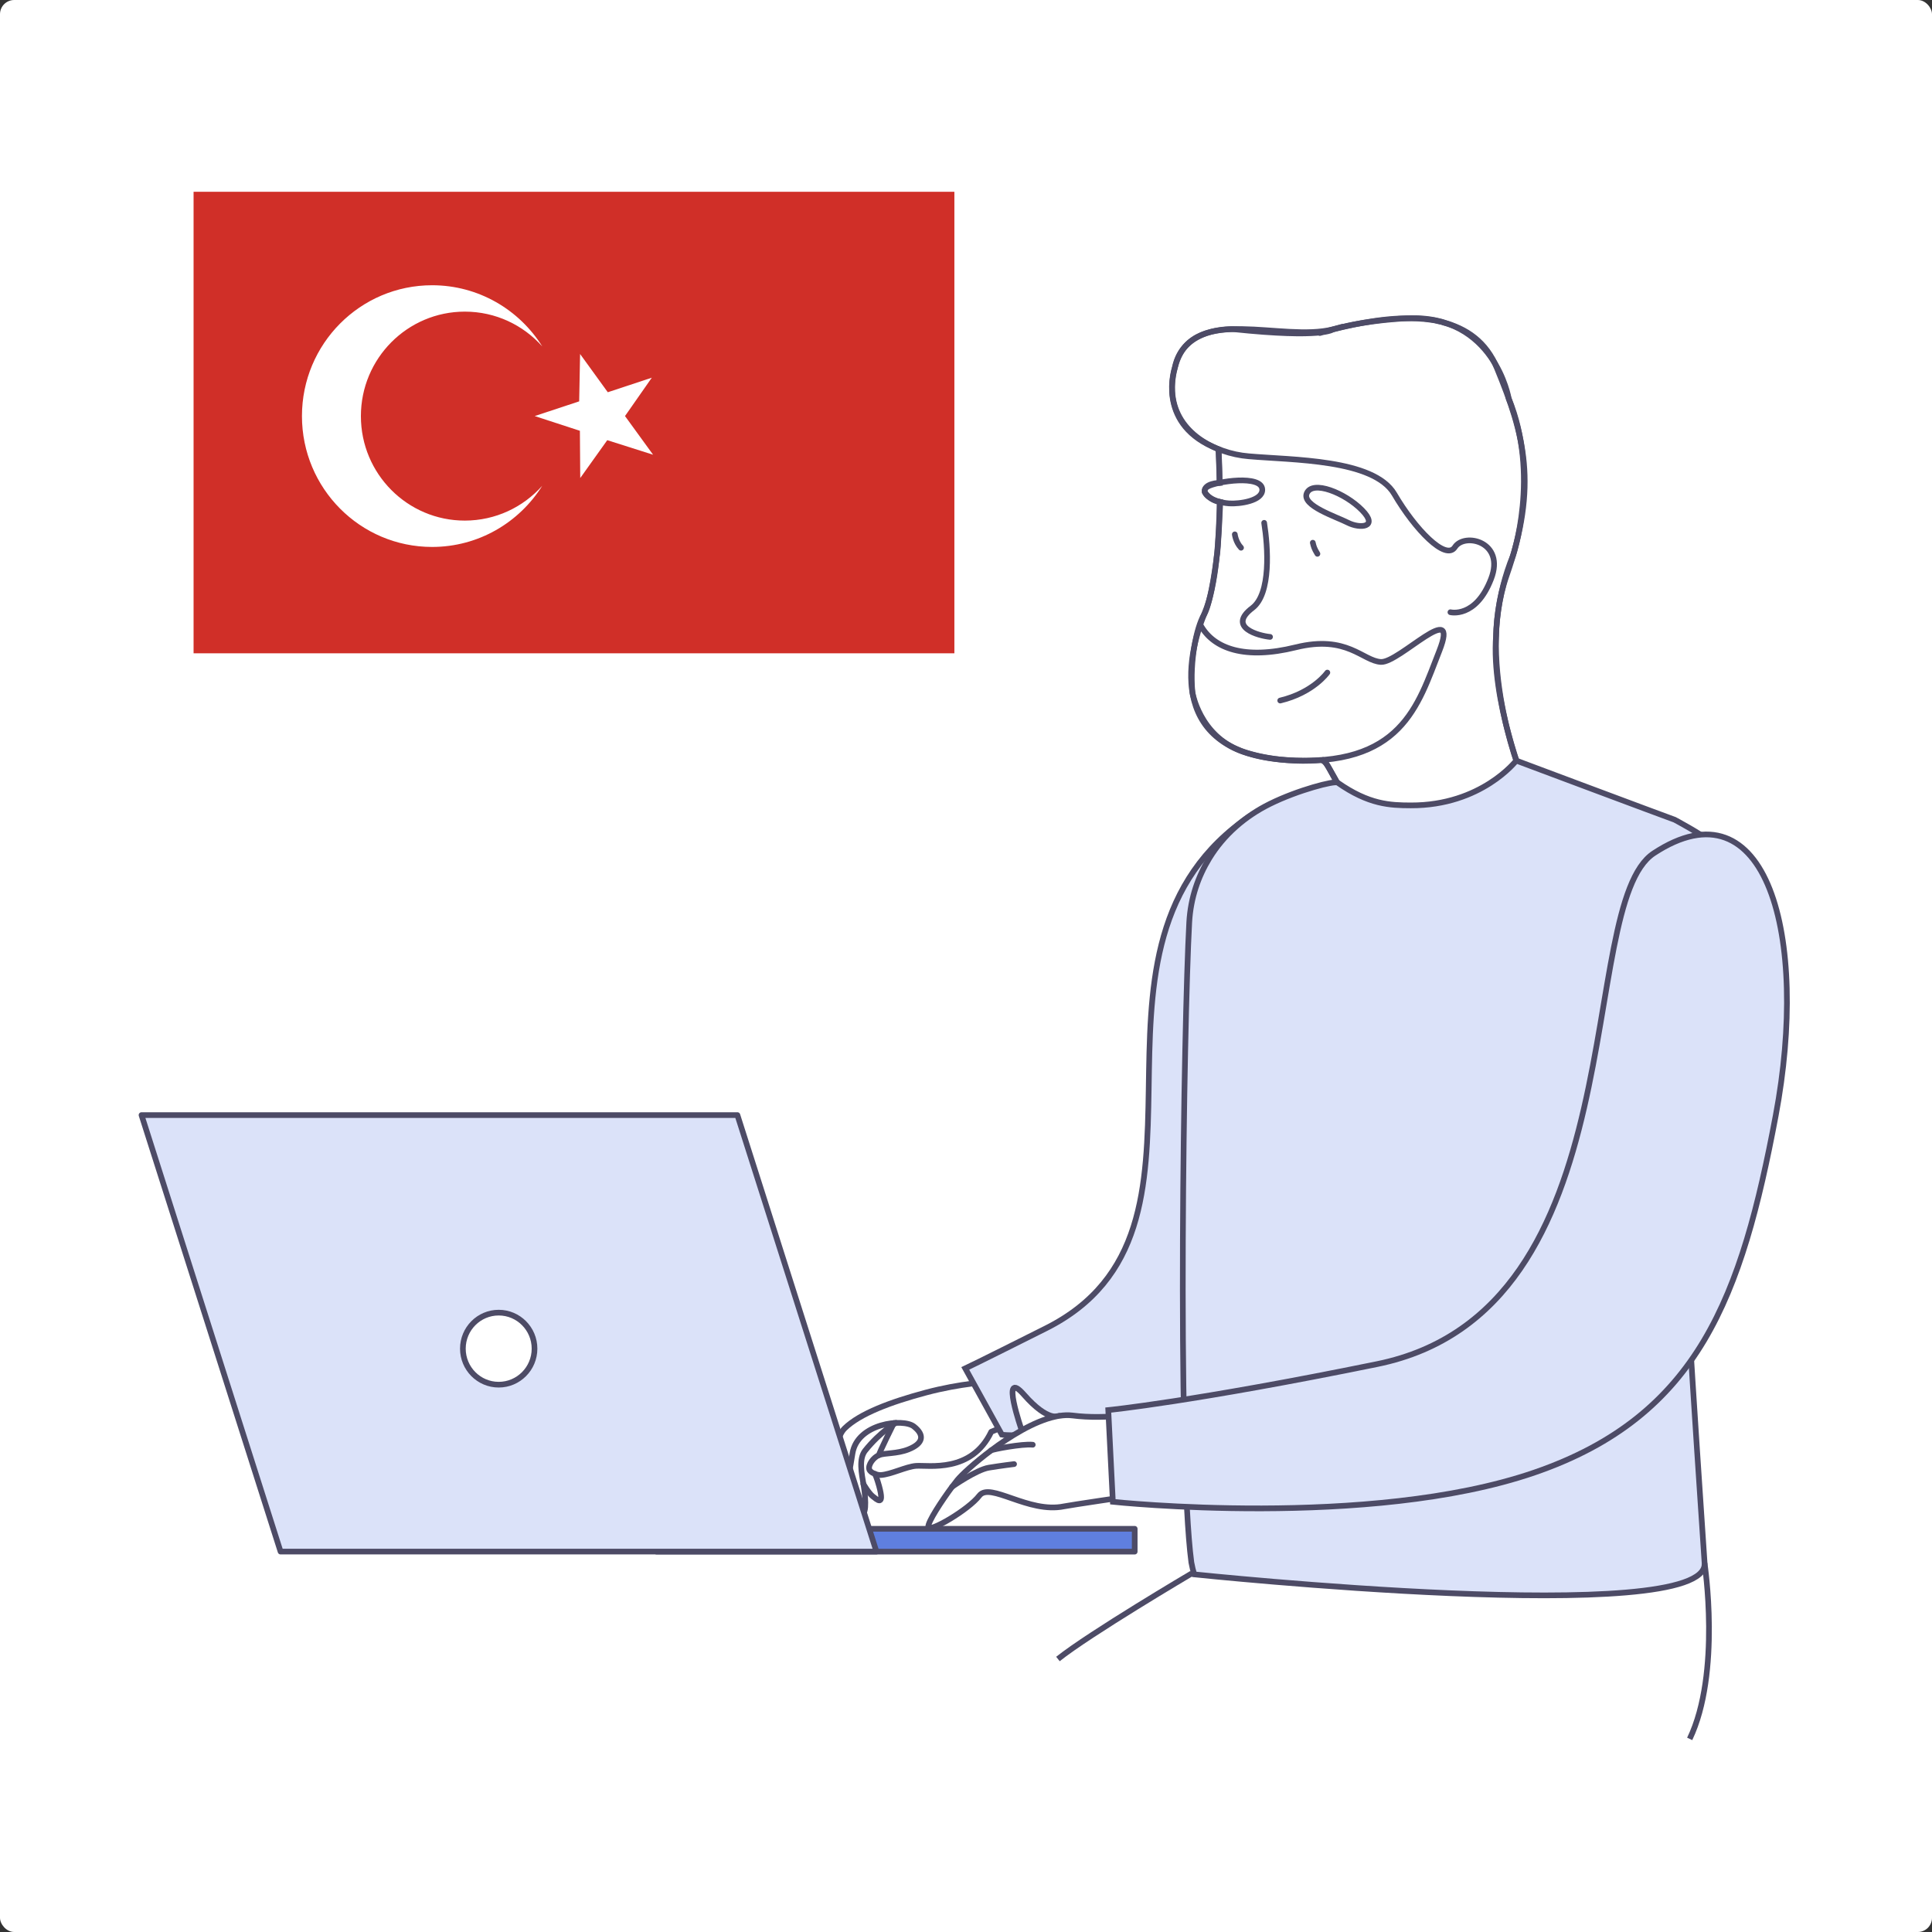
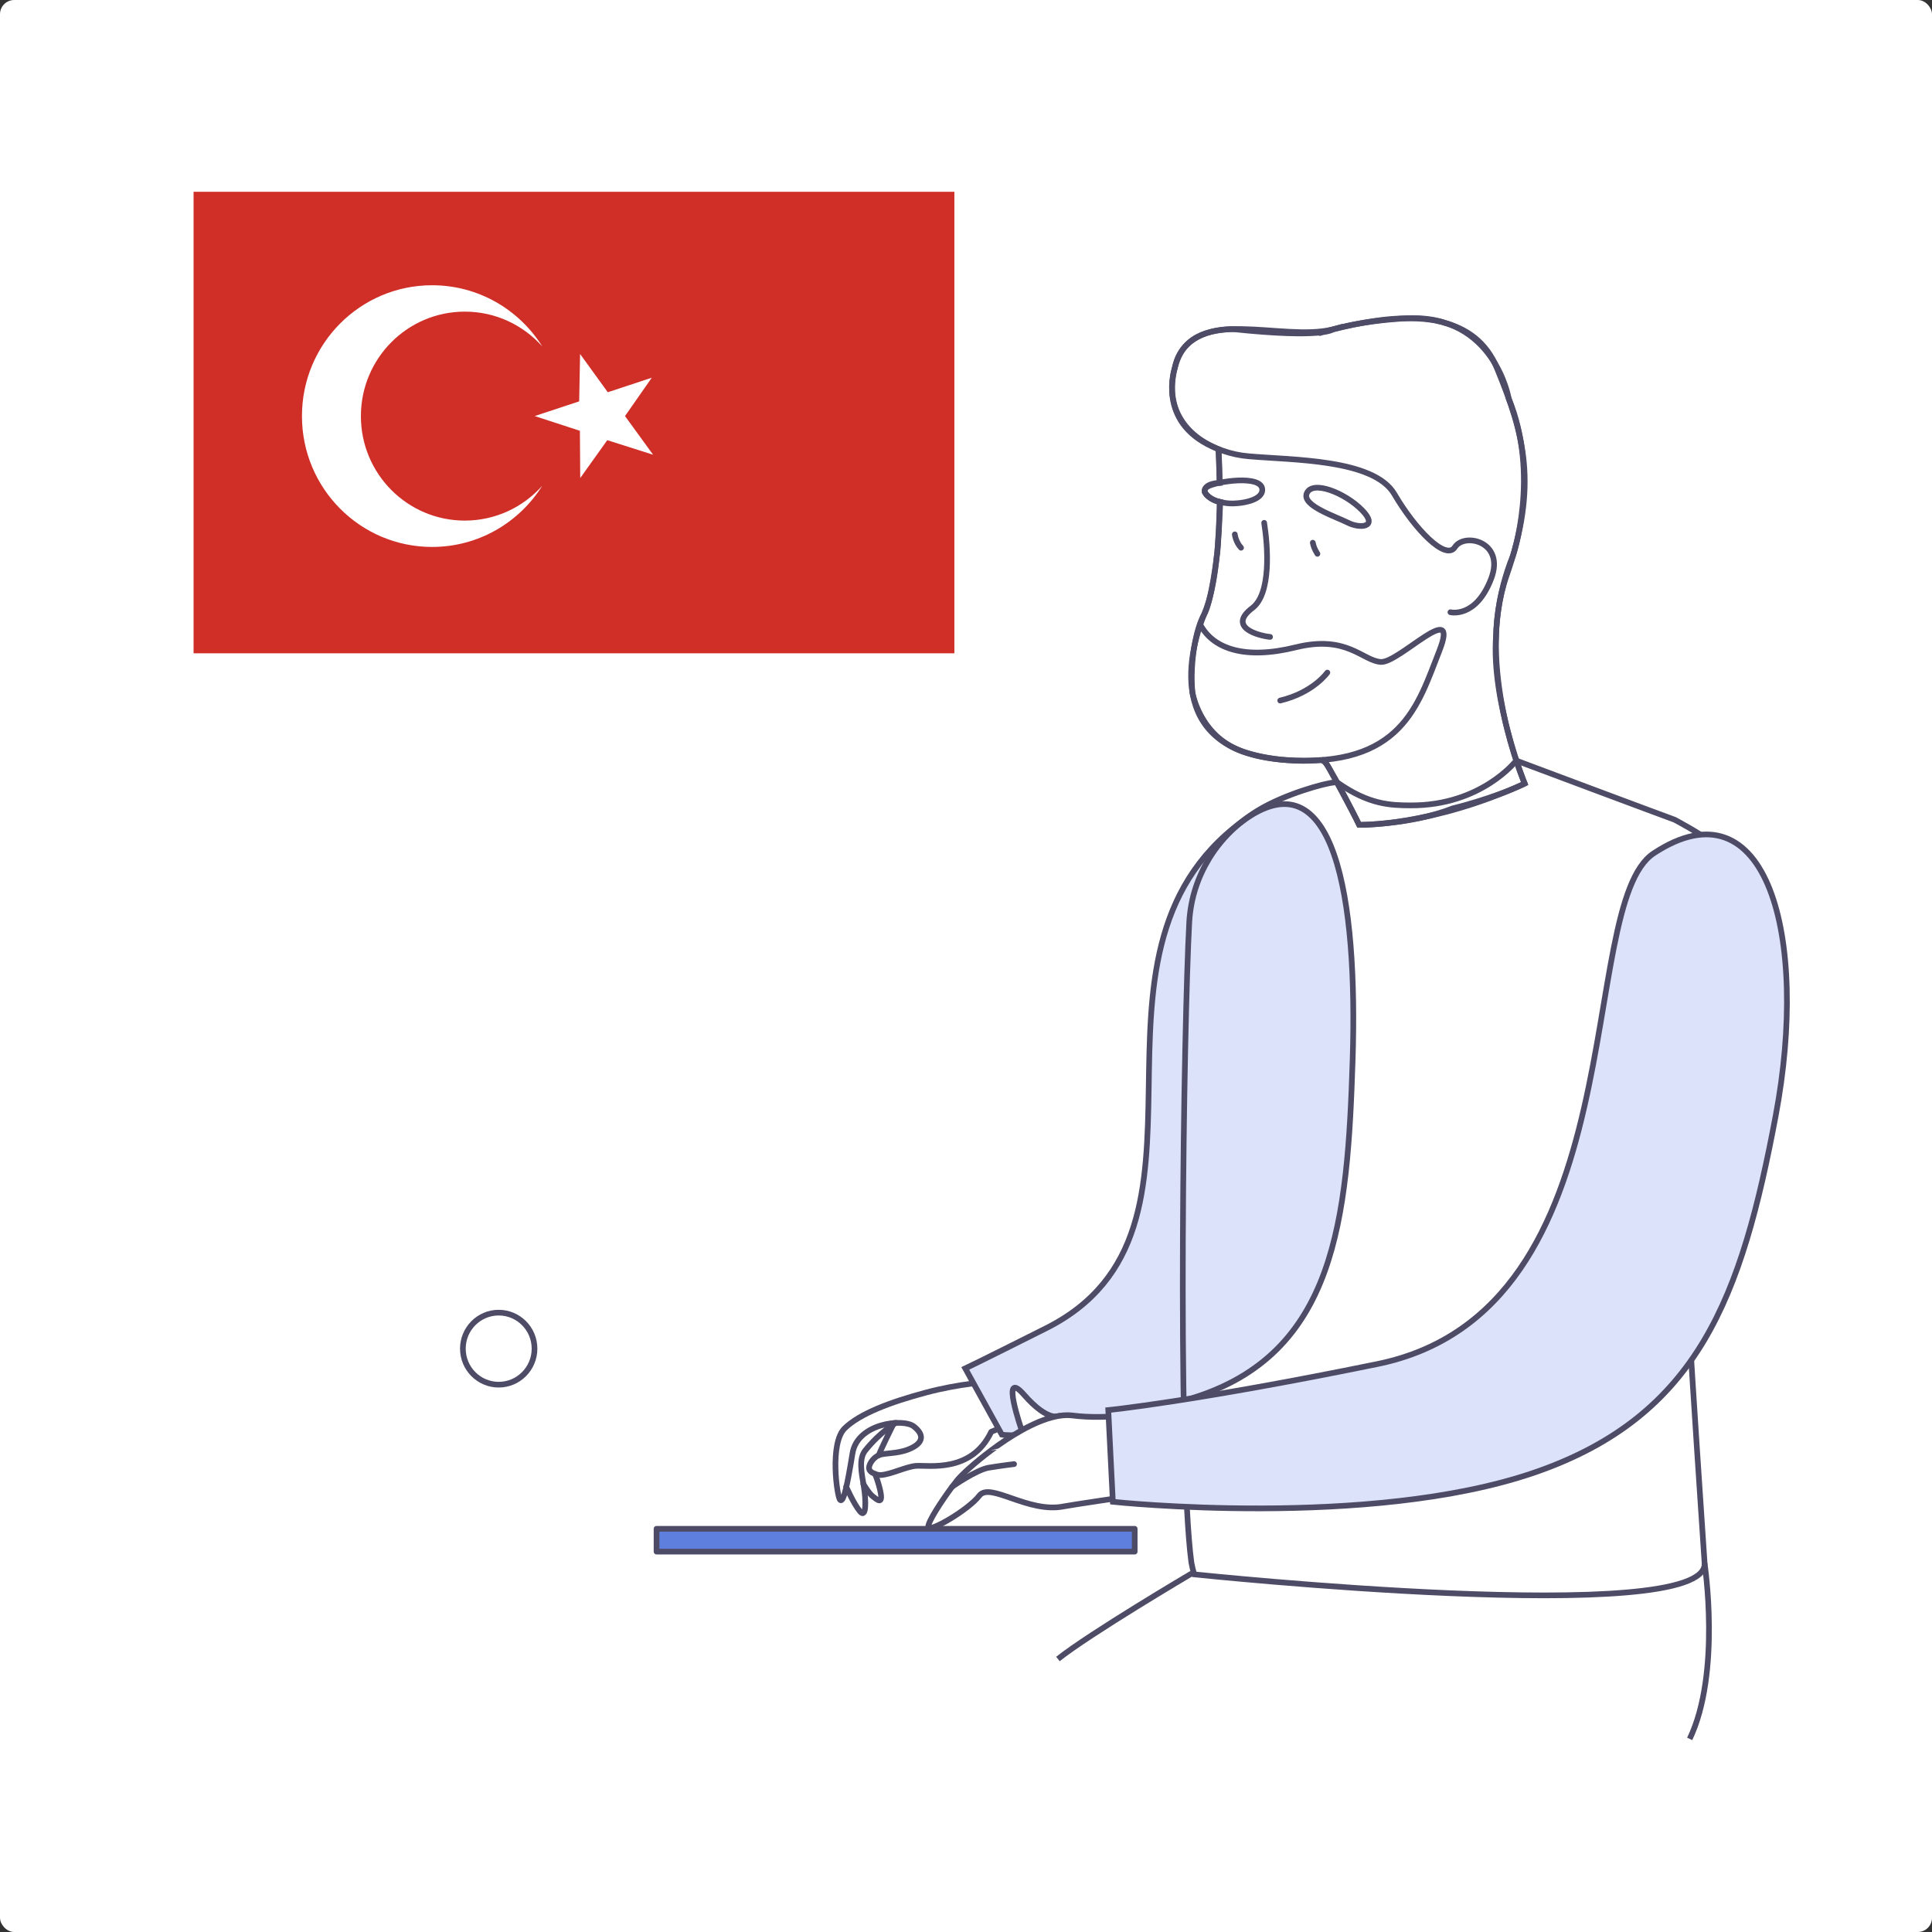
<svg xmlns="http://www.w3.org/2000/svg" width="544" height="544" viewBox="0 0 544 544" fill="none">
  <rect x="0" y="0" width="544" height="544" fill="#333333" stroke="none" />
  <rect width="544" height="544" rx="4" fill="white" />
  <path d="M374.001 215.857C374.001 215.857 381.177 229 382.701 232.257C382.701 232.257 397.17 232.278 409.035 227.627C409.035 227.627 420.573 224.85 429.326 220.635C429.326 220.635 419.821 197.318 421.261 178.929C421.261 178.929 421.197 168.201 426.024 156.442C426.024 156.442 433.655 133.848 424.817 112.234C424.817 112.234 420.795 88.438 396.271 89.63C396.271 89.63 385.241 90.013 375.927 92.589C366.613 95.164 375.292 92.748 375.292 92.748C375.292 92.748 372.614 95.356 347.306 92.684C347.306 92.684 333.049 91.907 330.784 103.593C330.784 103.593 325.682 118.694 341.379 125.728L343.104 126.516L343.422 135.956C343.422 135.956 338.913 136.019 339.199 138.531C339.199 138.531 340.585 140.936 343.602 141.362C343.602 141.362 342.977 155.527 342.639 156.442C342.639 156.442 341.157 169.415 339.019 173.086C336.881 176.758 334.965 186.091 335.738 194.881C335.738 194.881 337.664 207.162 349.614 211.515C349.614 211.515 358.833 215.027 371.418 214.069C371.418 214.048 372.805 213.622 374.001 215.857Z" fill="white" stroke="#4D4B66" stroke-width="1.6" stroke-miterlimit="10" />
  <path d="M343.411 141.287C343.295 151.61 342.438 164.775 339.262 172.458C333.769 185.697 329.175 211.76 361.955 213.984C394.715 216.208 399.255 198.532 405.257 183.324C411.248 168.116 393.974 186.687 388.83 186.389C383.696 186.102 379.346 178.684 364.877 182.26C350.418 185.846 341.877 182.568 338.246 176.385" stroke="#4D4B66" stroke-width="1.6" stroke-miterlimit="10" stroke-linecap="round" stroke-linejoin="round" />
  <path d="M343.422 135.934C343.358 131.081 343.189 127.495 343.104 126.495" stroke="#4D4B66" stroke-width="1.6" stroke-miterlimit="10" stroke-linecap="round" stroke-linejoin="round" />
  <path d="M355.425 137.871C355.351 133.572 342.469 135.551 340.014 137.02C337.547 138.478 340.956 141.383 346.1 141.745C348.958 141.936 355.488 141.064 355.425 137.871Z" stroke="#4D4B66" stroke-width="1.6" stroke-miterlimit="10" stroke-linecap="round" stroke-linejoin="round" />
  <path d="M367.936 138.935C369.513 135.051 378.743 138.776 383.516 143.639C388.29 148.503 382.966 148.907 379.547 147.183C376.139 145.448 366.549 142.394 367.936 138.935Z" stroke="#4D4B66" stroke-width="1.6" stroke-miterlimit="10" stroke-linecap="round" stroke-linejoin="round" />
  <path d="M369.65 152.813C369.904 153.909 370.042 154.441 370.952 155.942" stroke="#4D4B66" stroke-width="1.6" stroke-miterlimit="10" stroke-linecap="round" stroke-linejoin="round" />
  <path d="M347.688 150.461C347.688 150.461 347.931 152.621 349.445 154.228" stroke="#4D4B66" stroke-width="1.6" stroke-miterlimit="10" stroke-linecap="round" stroke-linejoin="round" />
  <path d="M357.616 179.333C354.419 179.035 345.444 176.63 352.641 171.192C357.944 167.18 357.034 153.994 355.954 147.215" stroke="#4D4B66" stroke-width="1.6" stroke-miterlimit="10" stroke-linecap="round" stroke-linejoin="round" />
  <path d="M373.747 189.379C373.747 189.379 369.809 195.02 360.474 197.255" stroke="#4D4B66" stroke-width="1.6" stroke-miterlimit="10" stroke-linecap="round" stroke-linejoin="round" />
  <path d="M372.519 213.973H372.572C373.884 214.835 381.357 229.341 382.701 232.257C382.701 232.257 403.002 232.704 429.326 220.635C429.125 220.359 415.301 187.57 424.214 162.05C433.105 136.583 429.21 122.429 421.515 103.699C418.477 96.228 412.825 92.44 406.283 90.779C406.072 90.662 405.807 90.599 405.595 90.588C405.013 90.46 404.473 90.332 403.891 90.194C402.875 90.045 401.859 89.896 400.79 89.8C400.737 89.8 400.737 89.8 400.684 89.8C391.952 89.023 382.479 90.971 375.313 92.738C360.876 96.324 336.468 85.788 331.197 102.22C327.026 115.395 334.764 123.6 344.247 126.888C346.629 127.74 349.138 128.272 351.604 128.474C363.808 129.56 386.829 129.23 392.619 139.127C398.409 149.024 407.077 158.017 409.66 154.069C412.348 149.854 423.907 152.525 419.842 163.008C415.534 174.182 408.4 172.384 408.4 172.384" stroke="#4D4B66" stroke-width="1.6" stroke-miterlimit="10" stroke-linecap="round" stroke-linejoin="round" />
  <path d="M277.607 389.123C277.046 389.165 251.527 394.795 251.527 394.795L239.323 400.723L235.576 406.608L235.968 421.294L238.032 418.942C238.032 418.942 242.329 426.445 242.731 426.062C243.144 425.689 243.335 420.602 243.335 420.602L247.452 422.433L246.997 416.026C246.997 416.026 254.184 413.451 254.438 413.419C254.692 413.387 261.646 412.748 262.429 412.727C263.212 412.706 273.532 410.439 273.532 410.439L277.777 404.277L284.561 400.882L277.607 389.123ZM253.527 408.513L248.807 408.268L251.453 401.297C251.453 401.297 257.179 402.457 257.571 402.617C257.973 402.777 259.063 405.224 259.063 405.224L253.527 408.513Z" fill="white" />
  <path d="M278.899 389.08C278.899 389.08 270.547 389.484 260.704 392.113C250.86 394.742 242.107 397.998 237.831 402.191C233.554 406.384 235.671 421.443 236.55 422.326C237.545 423.337 238.656 417.697 240.043 409.204C241.429 400.723 254.332 399.297 257.317 401.649C260.302 403.99 260.122 406.374 255.824 408.098C252.554 409.407 249.135 409.056 247.494 409.726C245.864 410.396 244.414 412.504 244.753 413.706C245.049 414.749 247.081 415.377 247.96 415.334C250.797 415.196 255.21 412.929 257.973 412.748C261.455 412.514 273.553 414.824 279.11 403.149L284.561 400.925L278.899 389.08Z" stroke="#4D4B66" stroke-width="1.6" stroke-miterlimit="10" stroke-linecap="round" stroke-linejoin="round" />
  <path d="M238.265 418.612C238.265 418.612 240.36 423.412 242.149 425.572C243.938 427.733 243.917 422.646 243.197 418.335C242.594 414.781 241.768 410.769 243.61 408.449C247.833 403.16 252.257 400.638 252.257 400.638" stroke="#4D4B66" stroke-width="1.6" stroke-miterlimit="10" stroke-linecap="round" stroke-linejoin="round" />
  <path d="M243.102 417.835C243.102 417.835 244.647 420.496 245.737 421.326C246.827 422.156 249.198 424.54 247.526 418.399C246.965 416.335 246.372 415.004 246.372 415.004" stroke="#4D4B66" stroke-width="1.6" stroke-miterlimit="10" stroke-linecap="round" stroke-linejoin="round" />
  <path d="M247.494 409.715C247.505 409.109 251.707 400.68 251.707 400.68" stroke="#4D4B66" stroke-width="1.6" stroke-miterlimit="10" stroke-linecap="round" stroke-linejoin="round" />
  <path d="M349.709 231.331C298.046 269.653 349.73 346.309 294.511 374.021C274.453 384.089 271.796 385.313 271.796 385.313L282.095 403.958C282.095 403.958 294.257 406.267 335.378 393.773C376.192 381.375 379.441 343.255 380.87 298.345C382.309 253.424 375.938 211.866 349.709 231.331Z" fill="#DBE2F9" stroke="#4D4B66" stroke-width="1.6" stroke-miterlimit="10" />
  <path d="M319.501 430.468H184.865V436.895H319.501V430.468Z" fill="#5F7FDF" stroke="#4D4B66" stroke-width="1.6" stroke-miterlimit="10" stroke-linecap="round" stroke-linejoin="round" />
-   <path d="M246.785 436.885H78.999L39.847 313.978H207.633L246.785 436.885Z" fill="#DBE2F9" stroke="#4D4B66" stroke-width="1.6" stroke-miterlimit="10" stroke-linecap="round" stroke-linejoin="round" />
  <path d="M140.421 389.889C145.992 389.889 150.508 385.348 150.508 379.747C150.508 374.146 145.992 369.605 140.421 369.605C134.85 369.605 130.334 374.146 130.334 379.747C130.334 385.348 134.85 389.889 140.421 389.889Z" fill="white" stroke="#4D4B66" stroke-width="1.6" stroke-miterlimit="10" stroke-linecap="round" stroke-linejoin="round" />
-   <path d="M472.606 315.692C473.591 348.778 479.857 437.619 479.973 440.195C480.852 458.488 336.267 443.302 336.267 443.302C335.97 442.376 335.706 441.248 335.452 439.928V439.907C331.451 409.63 333.293 288.288 334.859 259.714C335.251 252.722 337.41 246.741 340.501 241.675C344.565 235.013 350.609 229.788 357.595 226.34C365.565 222.402 375.726 219.816 376.626 220.359C385.464 226.563 391.444 226.755 397.234 226.776C417.154 226.851 426.934 214.165 426.934 214.165C426.934 214.165 468.669 229.798 471.527 230.809C471.527 230.809 478.756 234.63 482.196 237.354" fill="#DBE2F9" />
  <path d="M472.606 315.692C473.591 348.778 479.857 437.619 479.973 440.195C480.852 458.488 336.267 443.302 336.267 443.302C335.97 442.376 335.706 441.248 335.452 439.928V439.907C331.451 409.63 333.293 288.288 334.859 259.714C335.251 252.722 337.41 246.741 340.501 241.675C344.565 235.013 350.609 229.788 357.595 226.34C365.565 222.402 375.726 219.816 376.626 220.359C385.464 226.563 391.444 226.755 397.234 226.776C417.154 226.851 426.934 214.165 426.934 214.165C426.934 214.165 468.669 229.798 471.527 230.809C471.527 230.809 478.756 234.63 482.196 237.354" stroke="#4D4B66" stroke-width="1.6" stroke-miterlimit="10" />
  <path d="M298.279 398.679C298.279 398.679 295.188 400.542 288.329 392.709C281.46 384.876 287.694 402.745 287.694 402.745" fill="white" />
  <path d="M298.279 398.679C298.279 398.679 295.188 400.542 288.329 392.709C281.46 384.876 287.694 402.745 287.694 402.745" stroke="#4D4B66" stroke-width="1.6" stroke-miterlimit="10" stroke-linecap="round" stroke-linejoin="round" />
  <path d="M324.095 420.443C316.378 421.56 301.825 423.72 299.612 424.146C289.589 426.221 278.761 417.197 275.755 421.134C272.76 425.093 261.593 431.628 261.371 429.989C261.191 428.584 265.192 422.539 268.113 418.602C268.134 418.602 268.155 418.57 268.176 418.538C268.674 417.878 269.15 417.271 269.552 416.75C270.696 415.334 274.358 411.918 279.036 408.417C281.672 406.427 284.635 404.426 287.673 402.734C290.891 400.935 294.151 399.52 297.178 398.871C297.559 398.775 297.908 398.711 298.268 398.669C299.56 398.456 300.809 398.424 301.962 398.562C311.531 399.807 322.539 397.849 325.238 397.306L324.095 420.443Z" fill="white" stroke="#4D4B66" stroke-width="1.6" stroke-miterlimit="10" stroke-linecap="round" stroke-linejoin="round" />
-   <path d="M268.123 418.612C268.123 418.612 274.876 413.855 278.422 413.259C281.979 412.674 285.535 412.248 285.535 412.248" fill="white" />
  <path d="M268.123 418.612C268.123 418.612 274.876 413.855 278.422 413.259C281.979 412.674 285.535 412.248 285.535 412.248" stroke="#4D4B66" stroke-width="1.6" stroke-miterlimit="10" stroke-linecap="round" stroke-linejoin="round" />
  <path d="M279.047 408.406C279.481 408.087 287.8 406.491 290.796 406.799L279.047 408.406Z" fill="white" />
-   <path d="M279.047 408.406C279.481 408.087 287.8 406.491 290.796 406.799" stroke="#4D4B66" stroke-width="1.6" stroke-miterlimit="10" stroke-linecap="round" stroke-linejoin="round" />
  <path d="M465.673 240.249C443.181 255.031 461.704 368.988 387.782 384.089C336.002 394.667 312.06 397.04 312.06 397.04L313.351 422.869C313.351 422.869 385.654 430.553 432.004 414.643C478.354 398.733 490.441 364.901 499.988 314.17C509.525 263.449 497.385 219.401 465.673 240.249Z" fill="#DBE2F9" stroke="#4D4B66" stroke-width="1.6" stroke-miterlimit="10" />
  <path d="M479.962 440.195C479.962 440.195 484.673 471.036 475.771 489.628" stroke="#4D4B66" stroke-width="1.6" stroke-miterlimit="10" />
  <path d="M335.589 443.015C335.589 443.015 306.821 460 297.887 467.13" stroke="#4D4B66" stroke-width="1.6" stroke-miterlimit="10" />
  <path d="M268.727 54H54.506V183.952H268.727V54Z" fill="#D02F28" />
  <path d="M152.678 136.786C146.19 147.13 134.727 154.005 121.665 154.005C101.428 154.005 85.022 137.509 85.022 117.161C85.022 96.814 101.428 80.318 121.665 80.318C134.727 80.318 146.2 87.193 152.689 97.548C147.333 91.535 139.553 87.746 130.884 87.746C114.722 87.746 101.618 100.921 101.618 117.172C101.618 133.423 114.722 146.587 130.884 146.587C139.543 146.576 147.322 142.798 152.678 136.786Z" fill="white" />
  <path d="M163.083 113.011L163.337 99.676L171.137 110.446L183.532 106.349L175.985 117.151L183.892 128.038L170.989 123.941L163.379 134.604L163.284 121.301L150.561 117.151L163.083 113.011Z" fill="white" />
</svg>